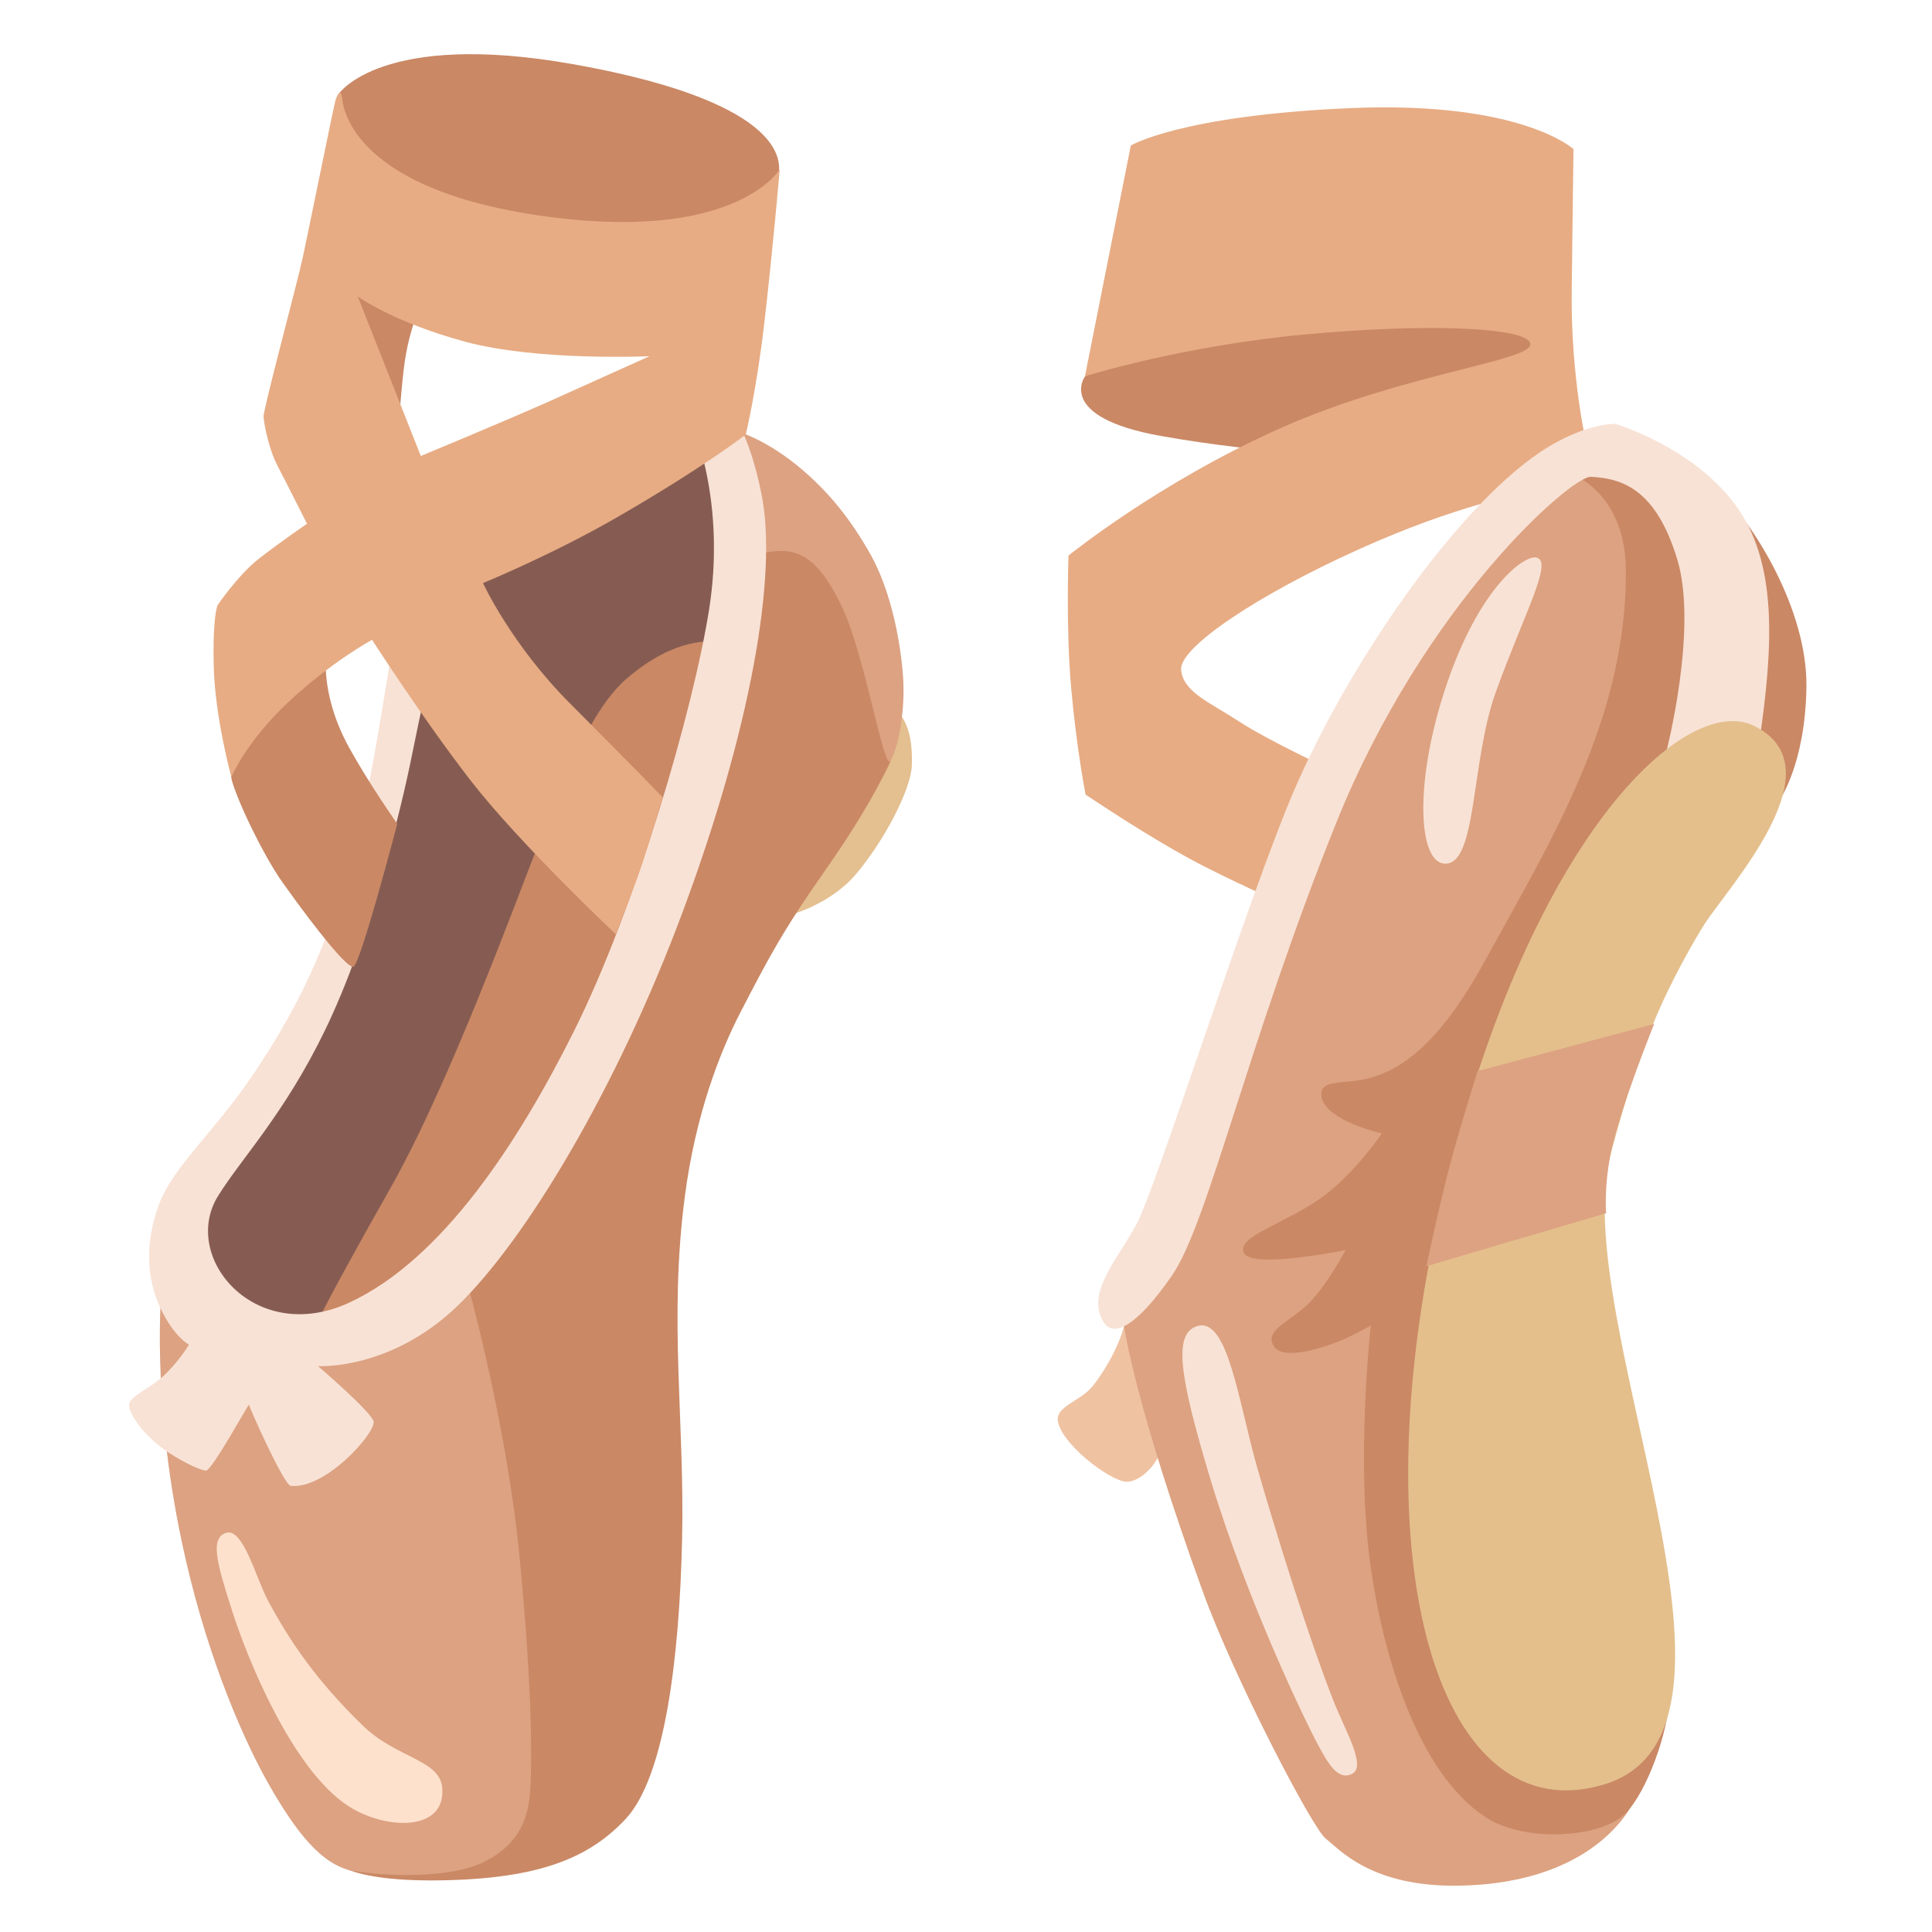
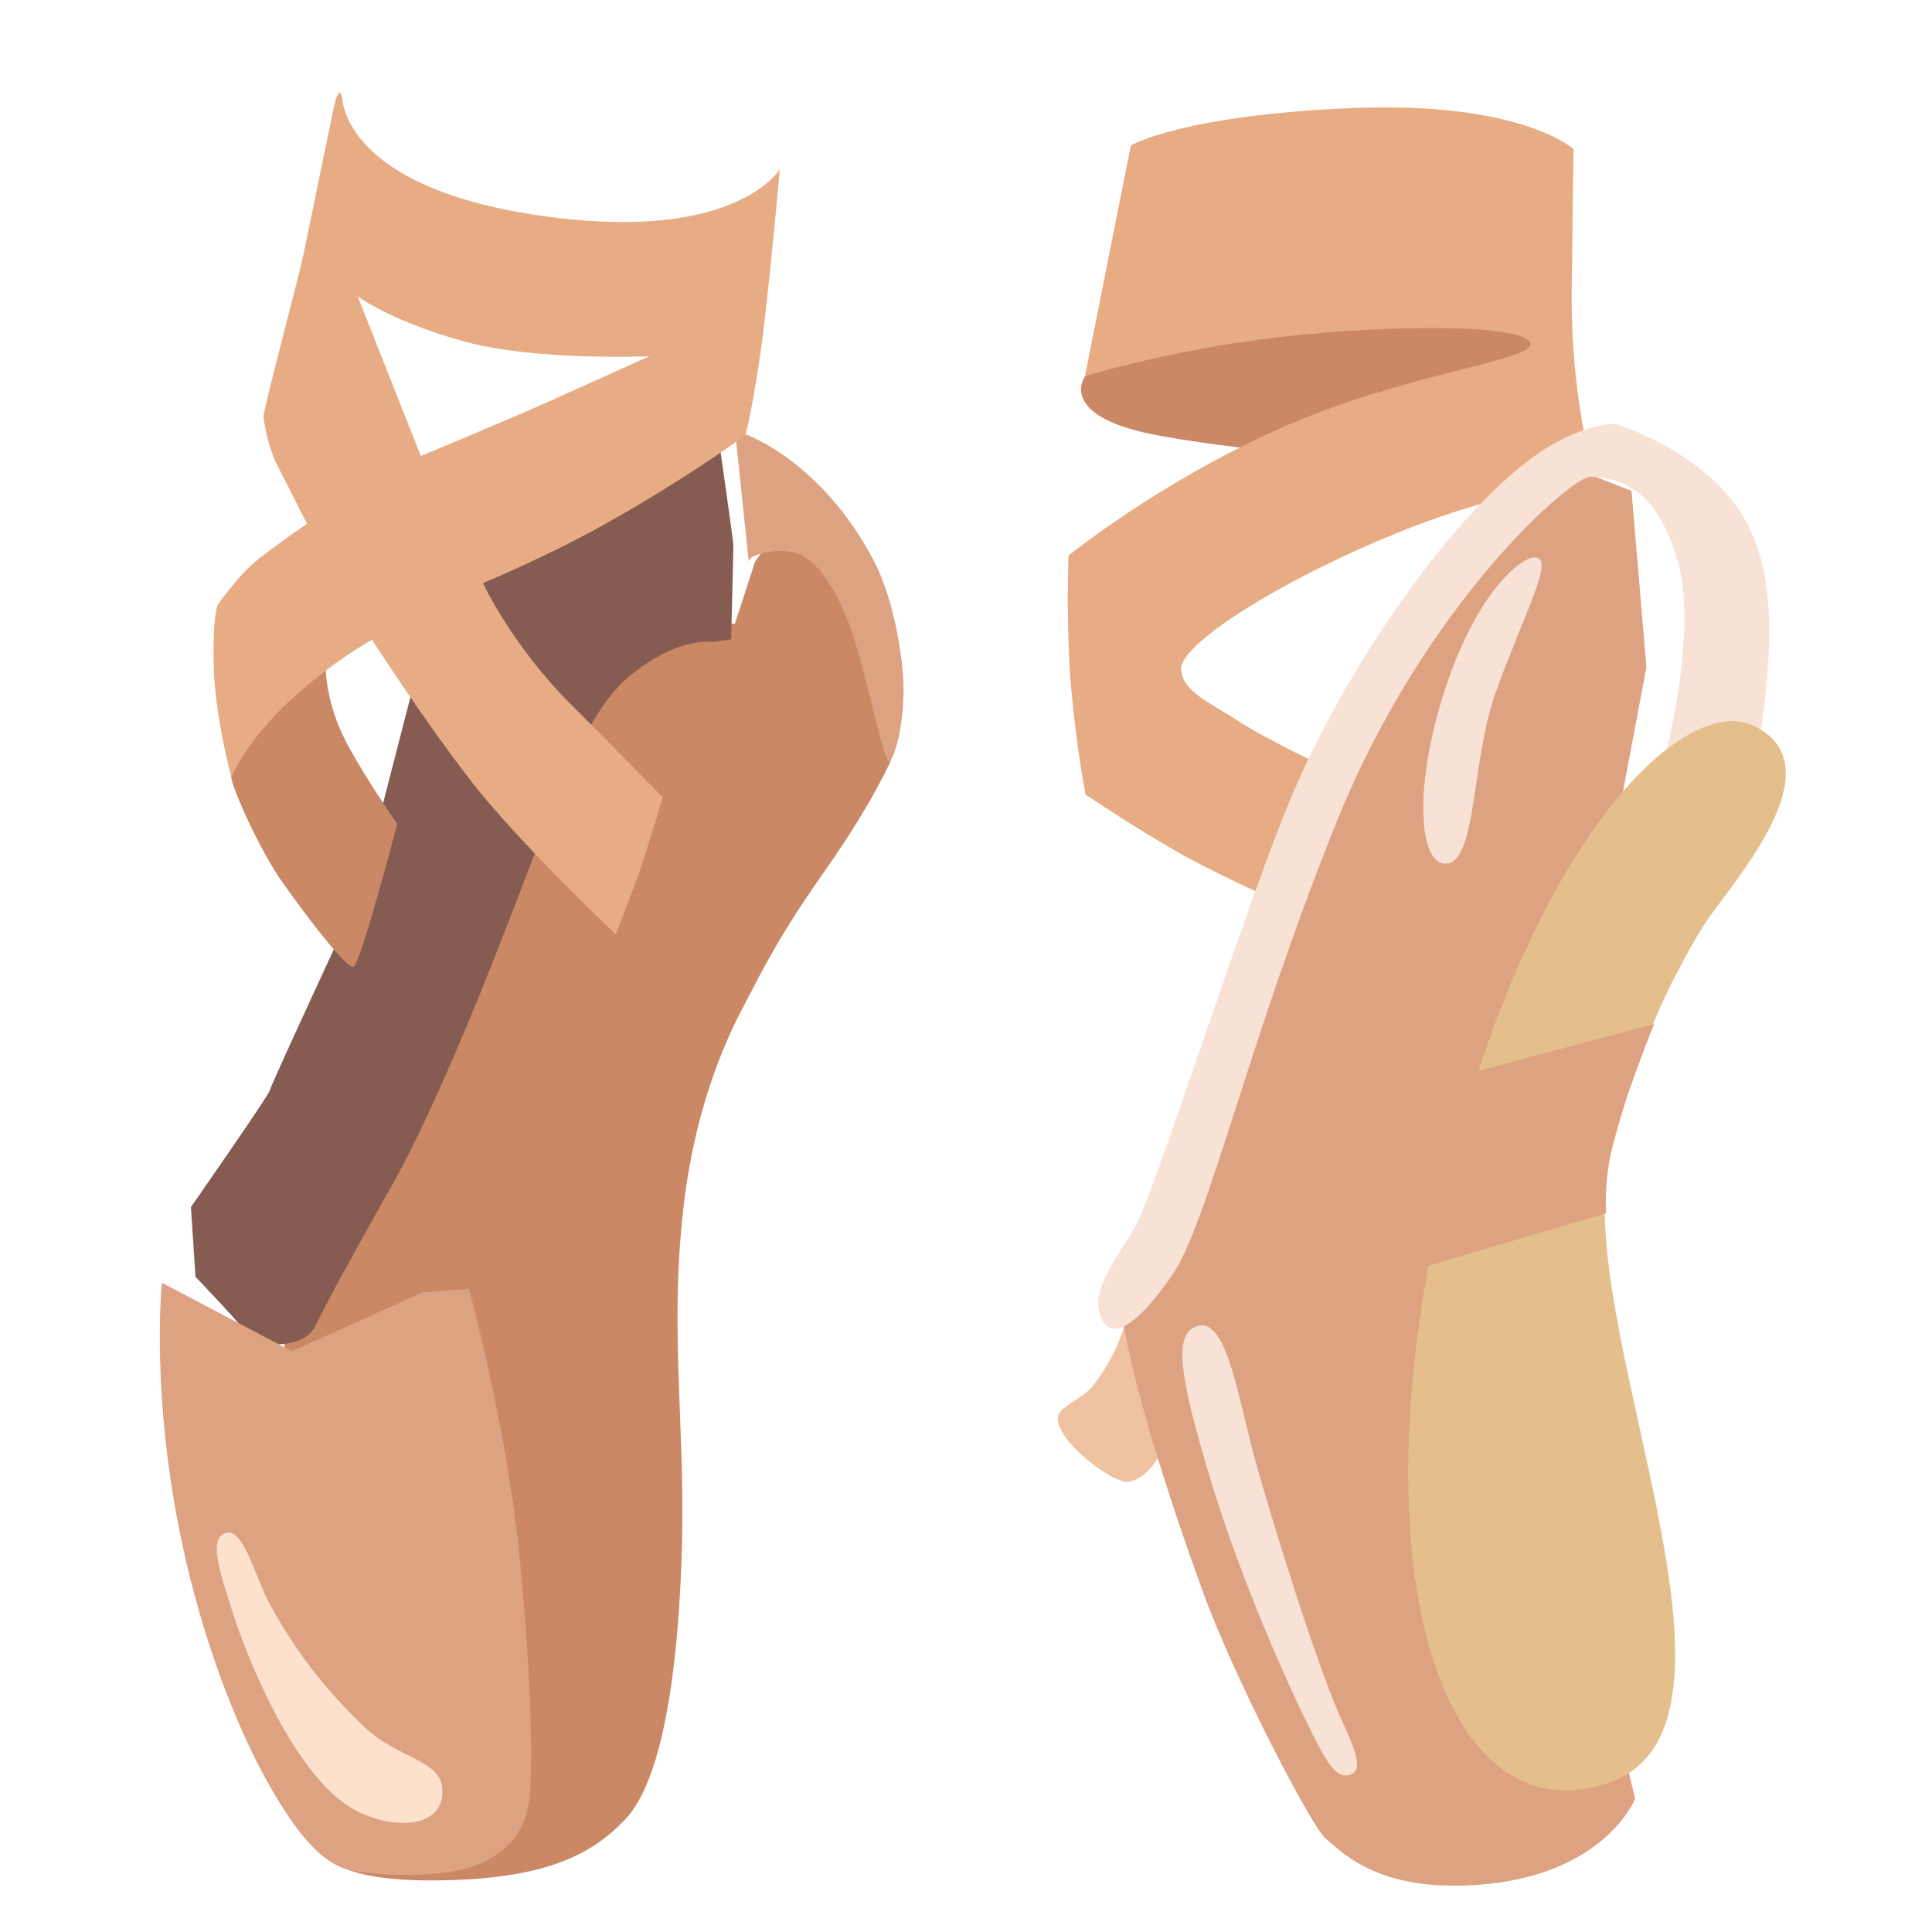
<svg xmlns="http://www.w3.org/2000/svg" width="800px" height="800px" viewBox="0 0 128 128" aria-hidden="true" role="img" class="iconify iconify--noto" preserveAspectRatio="xMidYMid meet">
-   <path d="M22.44 6.22S25.26 2 37.95 4.25C50.07 6.4 52.38 9.79 51.43 12.1c-.94 2.29-14.29 7.28-14.29 7.28l-9.67 1.88s-.41 1.07-.65 2.66c-.24 1.58-.54 6.11-.54 6.11l-5.44-9.49l1.6-14.32z" fill="#ca8865" />
-   <path d="M51.91 60.74s2.95-.63 4.83-2.86c1.84-2.19 3.61-5.55 3.67-7.16c.09-2.24-.54-3.22-.98-3.58c-1.05-.84-6.8 5.55-6.8 5.55l-.72 8.05z" fill="#e4bf8f" />
  <path d="M83.16 16.52l-11.28 8.42s-1.97 2.69 5.01 3.94c6.98 1.25 13.16 1.34 13.16 1.34s12.8-5.64 12.62-6.54s-1.16-6.27-1.61-6.18c-.44.09-17.9-.98-17.9-.98z" fill="#ca8865" />
  <path d="M74.47 87.87c-.27 1.07-1.07 2.69-2.06 3.94c-.79 1-2.38 1.34-2.33 2.24c.09 1.52 3.49 4.12 4.57 4.12s2.78-1.7 2.6-4.03c-.18-2.33-.18-6.54-.18-6.54l-2.6.27z" fill="#efc2a2" />
  <path d="M48.69 41.32l1.34-4.12l2.15-3.04l3.49 2.33l3.4 9.22l-.07 4.73s-1.27 2.87-4.23 7.08s-3.88 6.01-5.73 9.58c-1.34 2.6-2.96 6.73-3.67 12.18c-1.07 8.24 0 14.86-.18 22.74s-1.15 15.72-3.74 18.49c-2.34 2.5-5.57 3.98-12.37 4.07s-7.31-1.63-7.31-1.63l-3.43-39.64l20.32-42.44l10.03.45z" fill="#ca8865" />
  <path d="M47.22 42.52s-2.42-.38-5.68 2.42c-2.64 2.27-4.47 7.34-7.64 15.59c-3.03 7.86-5.75 14.15-8.02 18.16s-3.94 7.04-4.99 9.16c-.91 1.82-4.31 1.14-4.31.83s-3.63-4.09-3.63-4.09l-.3-4.62s5.22-7.49 5.22-7.72s5.98-13.09 5.98-13.09s4.77-18.54 4.92-19.07s6.58-9.16 6.58-9.16l12.26-1.89s.98 6.81.98 7.11s-.15 6.21-.15 6.21l-1.22.16z" fill="#865c52" />
  <path d="M48.7 28.53s1.58.39 3.64 1.94c2.46 1.86 4.11 4.07 5.37 6.33c1.13 2.03 1.86 4.99 2.1 7.75s-.42 5.34-.84 5.88s-1.68-6.96-3.12-10.07c-1.41-3.05-2.7-4.02-4.5-3.84c-1.87.19-1.74.72-1.74.72l-.91-8.71z" fill="#dca282" />
  <path d="M28.01 85.62l3.06-.22s2.5 9.02 3.34 17.63s.83 13.23.74 15.27s-.65 3.79-2.96 5c-2.31 1.2-6.66 1.02-8.79.65c-2.13-.37-3.84-2.7-5.5-5.57s-4.04-8.26-5.6-15.07c-2.41-10.46-1.57-18.32-1.57-18.32l8.61 4.53l8.67-3.9z" fill="#dca282" />
-   <path d="M25.93 43.16s-1.55 10.51-2.84 14.58c-1.3 4.07-2.66 8.09-6.45 13.64c-2.5 3.67-5.18 5.92-6.11 8.42c-.93 2.5-.83 4.9.09 6.85s1.9 2.44 1.9 2.44s-.72 1.2-1.77 2.14c-.95.84-2.2 1.3-2.2 1.85s.8 1.83 2.25 2.9c.98.72 2.45 1.45 2.85 1.45c.4 0 2.85-4.51 2.85-4.36c0 .15 2.31 5.32 2.76 5.37c2.25.25 5.5-3.35 5.5-4.22c0-.55-3.69-3.71-3.69-3.71s4.79.3 9.25-4s10.52-14.29 14.93-26.15s6.32-22.23 5.19-27.68s-2.6-5.8-2.6-5.8l-1.64 2.25s1.82 4.67.78 11.25s-4.84 19.73-9 28.03c-3.59 7.17-8.65 15.05-14.88 17.91c-6.23 2.85-11.16-3.05-8.65-7.09c1.56-2.51 4.41-5.45 7.09-10.99c3.06-6.32 5.1-14.97 5.71-18s1.3-6.14 1.3-6.14l-2.62-.94z" fill="#f8e2d5" />
  <path d="M18.81 40.79s-3.64 9.64-3.5 10.66s2.03 5.08 3.42 7.03c2.38 3.34 4.23 5.58 4.67 5.58s2.92-9.48 2.92-9.48s-1.9-2.7-3.19-5.05c-2.33-4.23-1.33-7.35-1.47-7.57c-.15-.22-2.85-1.17-2.85-1.17z" fill="#ca8865" />
  <path d="M14.97 101.56c-1.08.36-.6 2.01.42 5.2s3.94 10.37 7.59 12.83c2.46 1.66 6.56 1.82 6.32-1.13c-.15-1.9-3.03-1.95-5.29-4.16c-3.06-2.98-4.81-5.56-6.24-8.23c-.82-1.52-1.66-4.89-2.8-4.51z" fill="#fde1cc" />
  <path d="M35.48 14.24c-12.52-1.9-12.77-7.46-12.81-7.72c-.11-.77-.35-.18-.45.15c-.1.33-1.75 8.46-2.15 10.34c-.41 1.88-2.64 10.14-2.61 10.61c.03.47.35 2.13.92 3.23c.57 1.09 1.96 3.85 1.96 3.85s-1.77 1.21-3.17 2.3s-2.75 3.09-2.75 3.09s-.34.64-.26 4.04c.08 3.4 1.17 7.36 1.17 7.36s.93-2.31 3.79-4.99c2.87-2.68 5.53-4.11 5.53-4.11s3.32 5.17 6.53 9.32S40.8 61.9 40.8 61.9s1.28-3.28 1.7-4.53s1.41-4.54 1.41-4.54s-2.2-2.28-6.12-6.2s-5.79-8-5.79-8s4.6-1.88 8.97-4.41c5.6-3.23 8.44-5.43 8.44-5.43s.72-2.98 1.23-7.41c.58-5 1.02-10.16 1.02-10.16s-2.97 5.02-16.18 3.02zm.91 12.35c-3.17 1.41-8.51 3.62-8.51 3.62L23.7 19.64s2.32 1.7 7.12 3c4.81 1.3 12.21.96 12.21.96s-3.48 1.57-6.64 2.99z" fill="#e7ac84" />
  <path d="M74.92 9.64l-3.04 15.29s6.35-2 14.56-2.77s14.95-.47 14.95.65s-8.45 1.95-16.54 5.55s-14.06 8.45-14.06 8.45s-.18 4.78.18 8.8s.95 7.03.95 7.03s4.43 3.01 7.8 4.73c3.37 1.71 5.32 2.48 5.32 2.48l3.25-8.8s-4.31-2.01-6.2-3.25s-3.72-1.95-3.84-3.43c-.12-1.48 5.08-4.96 11.76-7.97s10.81-3.66 10.81-3.66s4.37-2.95 4.31-3.19c-.06-.24-1.06-4.67-1-10.16c.06-5.49.12-9.51.12-9.51s-3.43-3.19-14.71-2.72c-11.31.48-14.62 2.48-14.62 2.48z" fill="#e7ac84" />
  <path d="M108.09 32.52l.99 11.68l-8.2 43.47l7.45 31.5s-2.19 5.6-11.67 5.76c-5.84.1-7.93-2.43-8.82-3.11c-.89-.68-6.09-10.68-8.14-16.34c-4.55-12.55-5.23-17.62-5.23-17.62l3.93-9.27l8.82-25.96l8.32-14.41l8.07-7.45l4.48 1.75z" fill="#dda281" />
-   <path d="M109.08 29.79l-4.47 1.86s3.07 1.37 3.11 6.09c.07 9.91-4.98 17.96-9.31 25.87c-2.78 5.08-5.17 7.09-7.58 7.79c-1.67.49-3.44.02-3.28 1.23c.21 1.61 4 2.46 4 2.46s-1.87 2.8-4.2 4.4c-2.33 1.6-5.46 2.46-4.93 3.53c.53 1.07 6.73-.2 6.73-.2s-1.4 2.66-2.73 3.8s-2.66 1.6-2 2.6c.67 1 3.6-.07 4.4-.4c.8-.33 2-1 2-1s-1.02 9 0 16.06c.87 6 3.14 13.56 7.58 16.5c2.41 1.6 7.08 1.46 9.01.01c1.45-1.09 2.93-5.09 3.13-7.29c.2-2.2-11.12-23.55-11.12-23.55l7.53-24.85l10.93-11.66s1.73-2.4 1.8-7.53s-3.53-10.86-5.73-12.92c-2.22-2.07-4.87-2.8-4.87-2.8z" fill="#ca8865" />
  <path d="M112.26 55.51l-1.87-5.67s2.13-8.19.73-12.79s-3.6-5.36-5.73-5.46c-1.25-.06-11.03 8.41-16.88 22.97c-5.85 14.55-8.47 26.48-10.86 29.94c-2.39 3.46-3.9 4.11-4.53 3.1c-1.19-1.91.84-4.06 2.15-6.44c1.31-2.39 7.47-21.87 10.5-28.87c3.46-7.99 9.99-17.6 15.48-21.77c3.31-2.52 5.76-2.44 5.76-2.44s5.06 1.49 7.92 5.31s2.57 9.37 1.62 15.81s-4.29 6.31-4.29 6.31z" fill="#f8e2d5" />
  <path d="M79.34 87.85c-1.65.48-1.19 3.37.85 10.14c2.5 8.28 6.42 16.3 7.11 17.57c.69 1.27 1.33 2.44 2.28 1.96c.96-.48-.42-2.81-1.17-4.67c-.87-2.17-2.79-7.58-5.1-15.56c-1.26-4.4-1.95-10.02-3.97-9.44z" fill="#f8e2d5" />
-   <path d="M101.8 36.94c-.81-.19-3.77 1.96-5.95 8.39c-2.18 6.42-1.92 11.85-.11 11.89c2.12.05 1.7-6.69 3.34-11.31c1.9-5.28 3.84-8.71 2.72-8.97z" fill="#f8e2d5" />
+   <path d="M101.8 36.94c-.81-.19-3.77 1.96-5.95 8.39c-2.18 6.42-1.92 11.85-.11 11.89c2.12.05 1.7-6.69 3.34-11.31c1.9-5.28 3.84-8.71 2.72-8.97" fill="#f8e2d5" />
  <path d="M116.21 48.09c-4.62-2.27-15.18 7.7-20.73 31.77s-.01 41.7 10.84 38.35c11.62-3.58-2.51-30.95.4-41.79c1.15-4.3 1.9-6.33 2.81-8.59c1.19-2.95 2.93-5.87 3.37-6.56c1.66-2.59 8.95-10.41 3.31-13.18z" fill="#e4bf8c" />
  <path d="M97.9 70.96l11.69-3.12s-2.24 5.54-2.84 8.4c-.5 2.39-.34 4.14-.34 4.14L94.5 83.89s.91-4.31 1.65-7.04s1.75-5.89 1.75-5.89z" fill="#dda281" />
</svg>